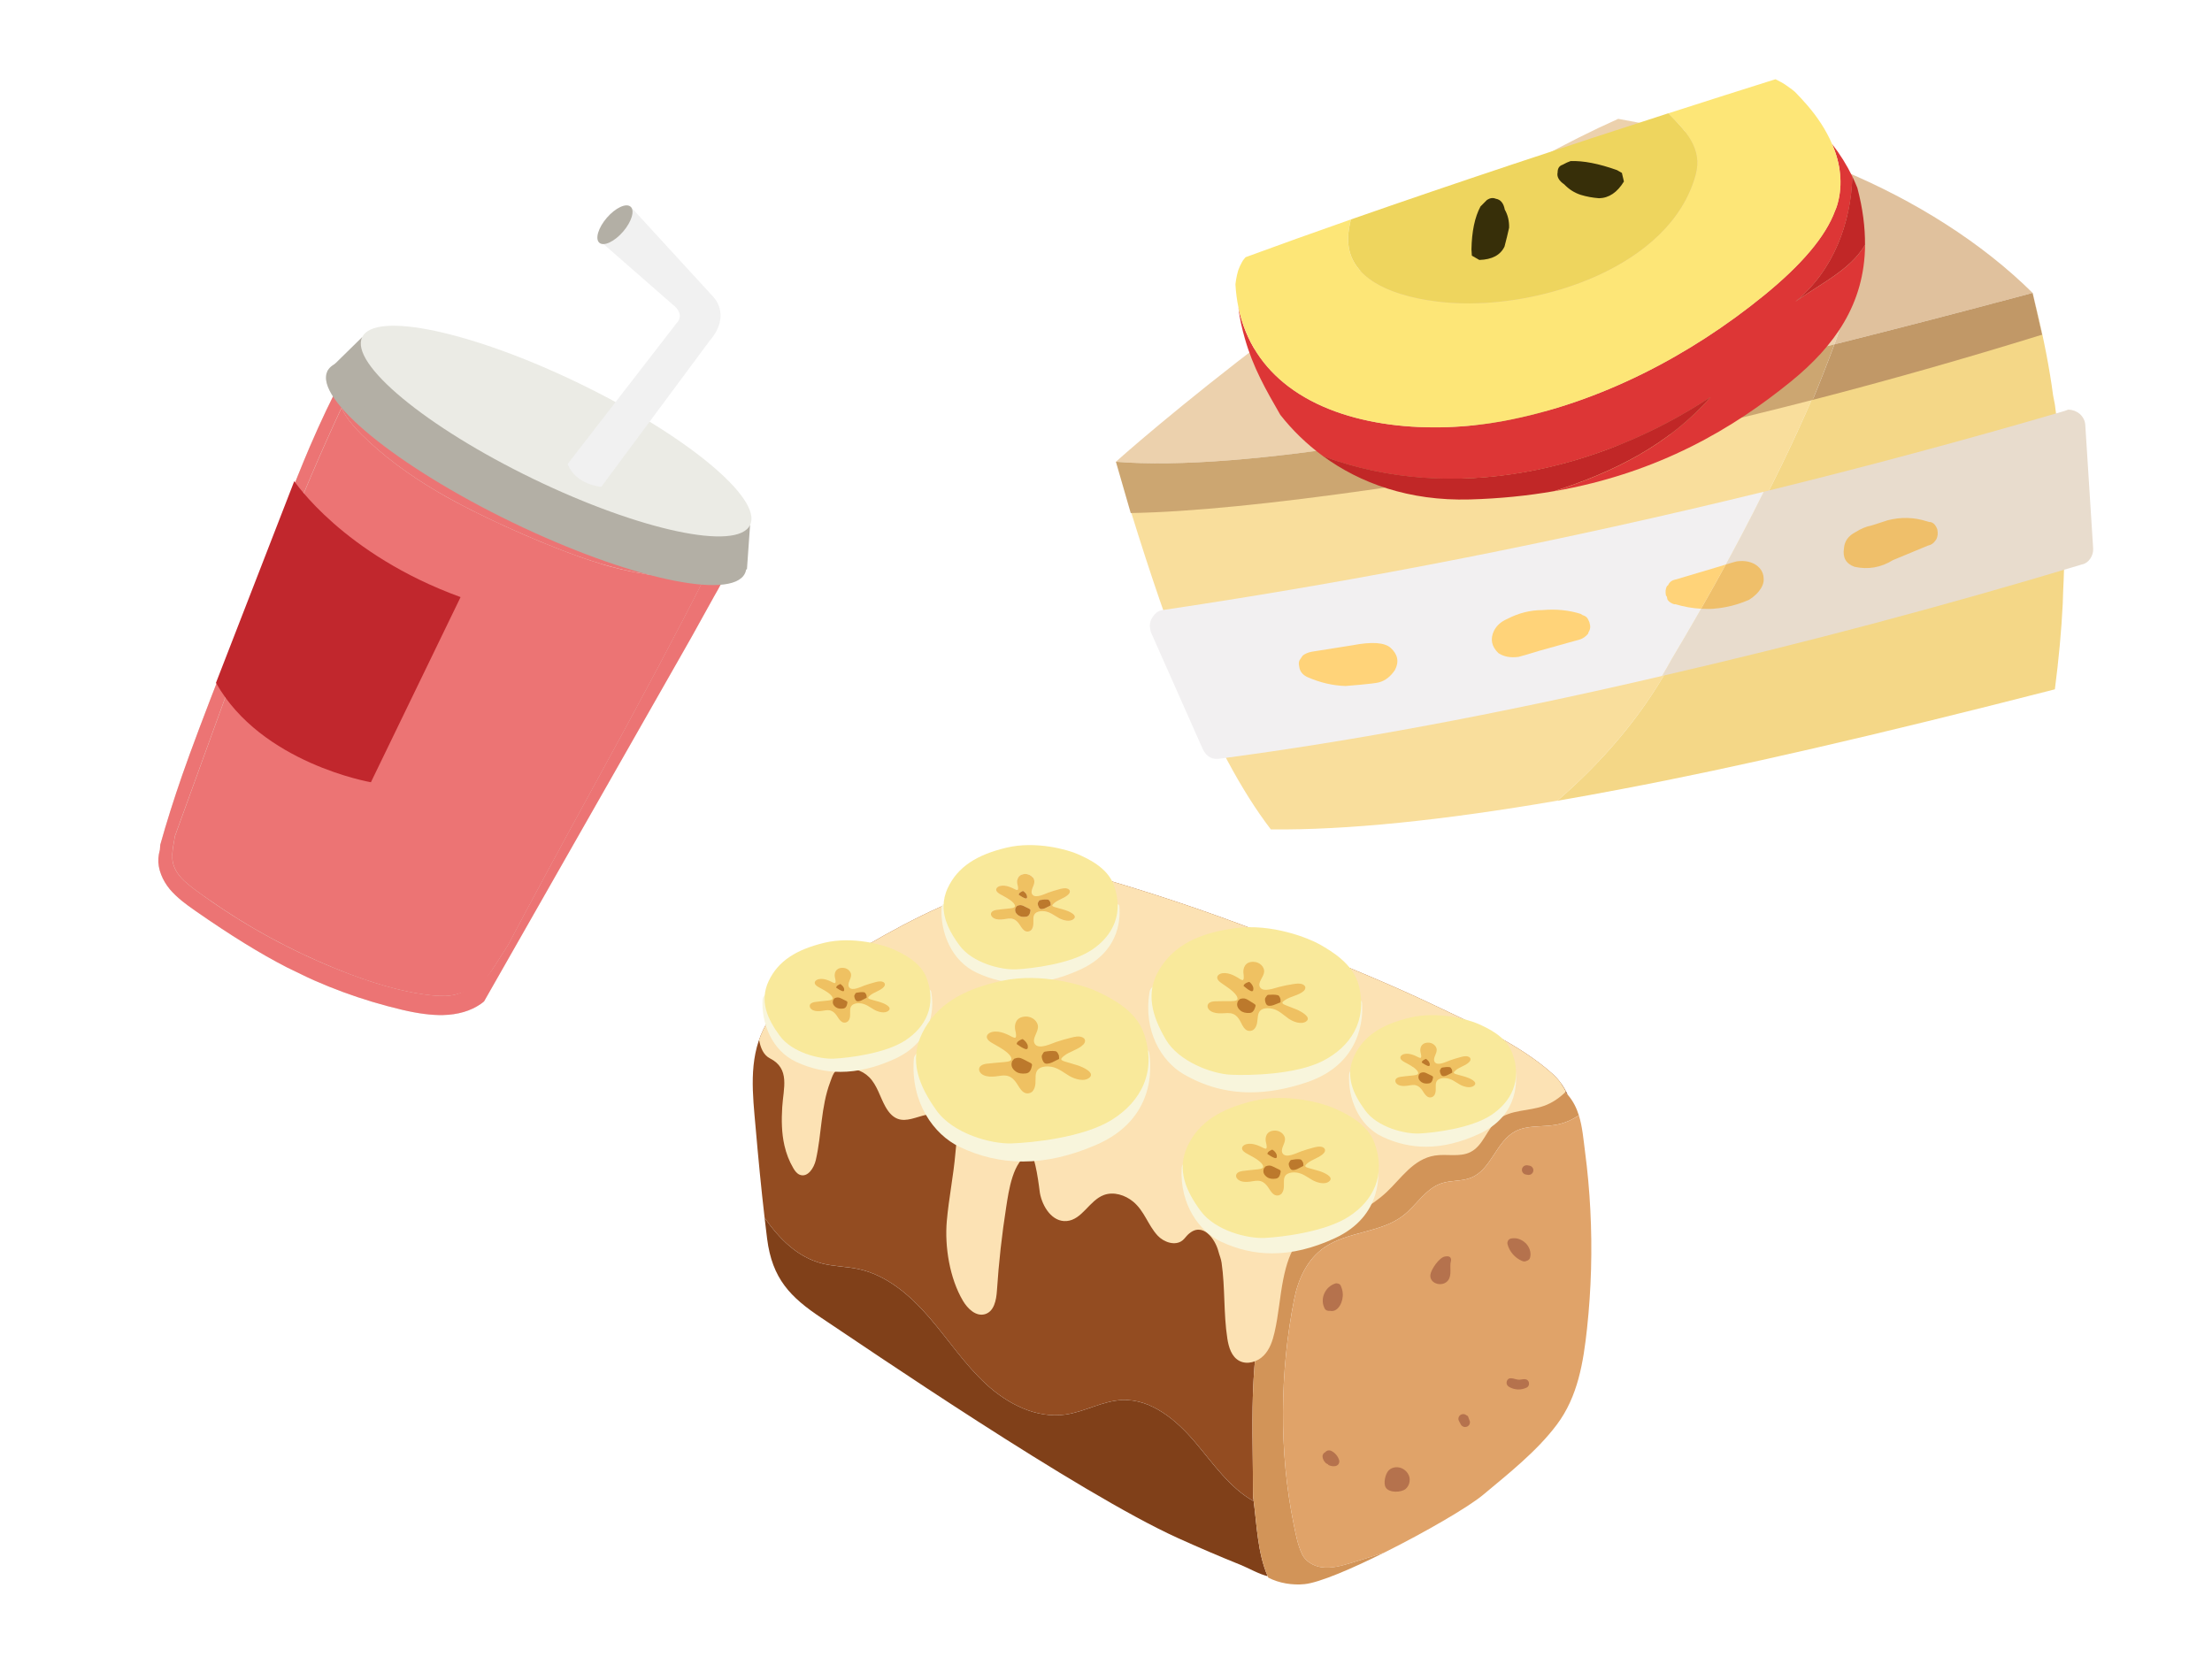
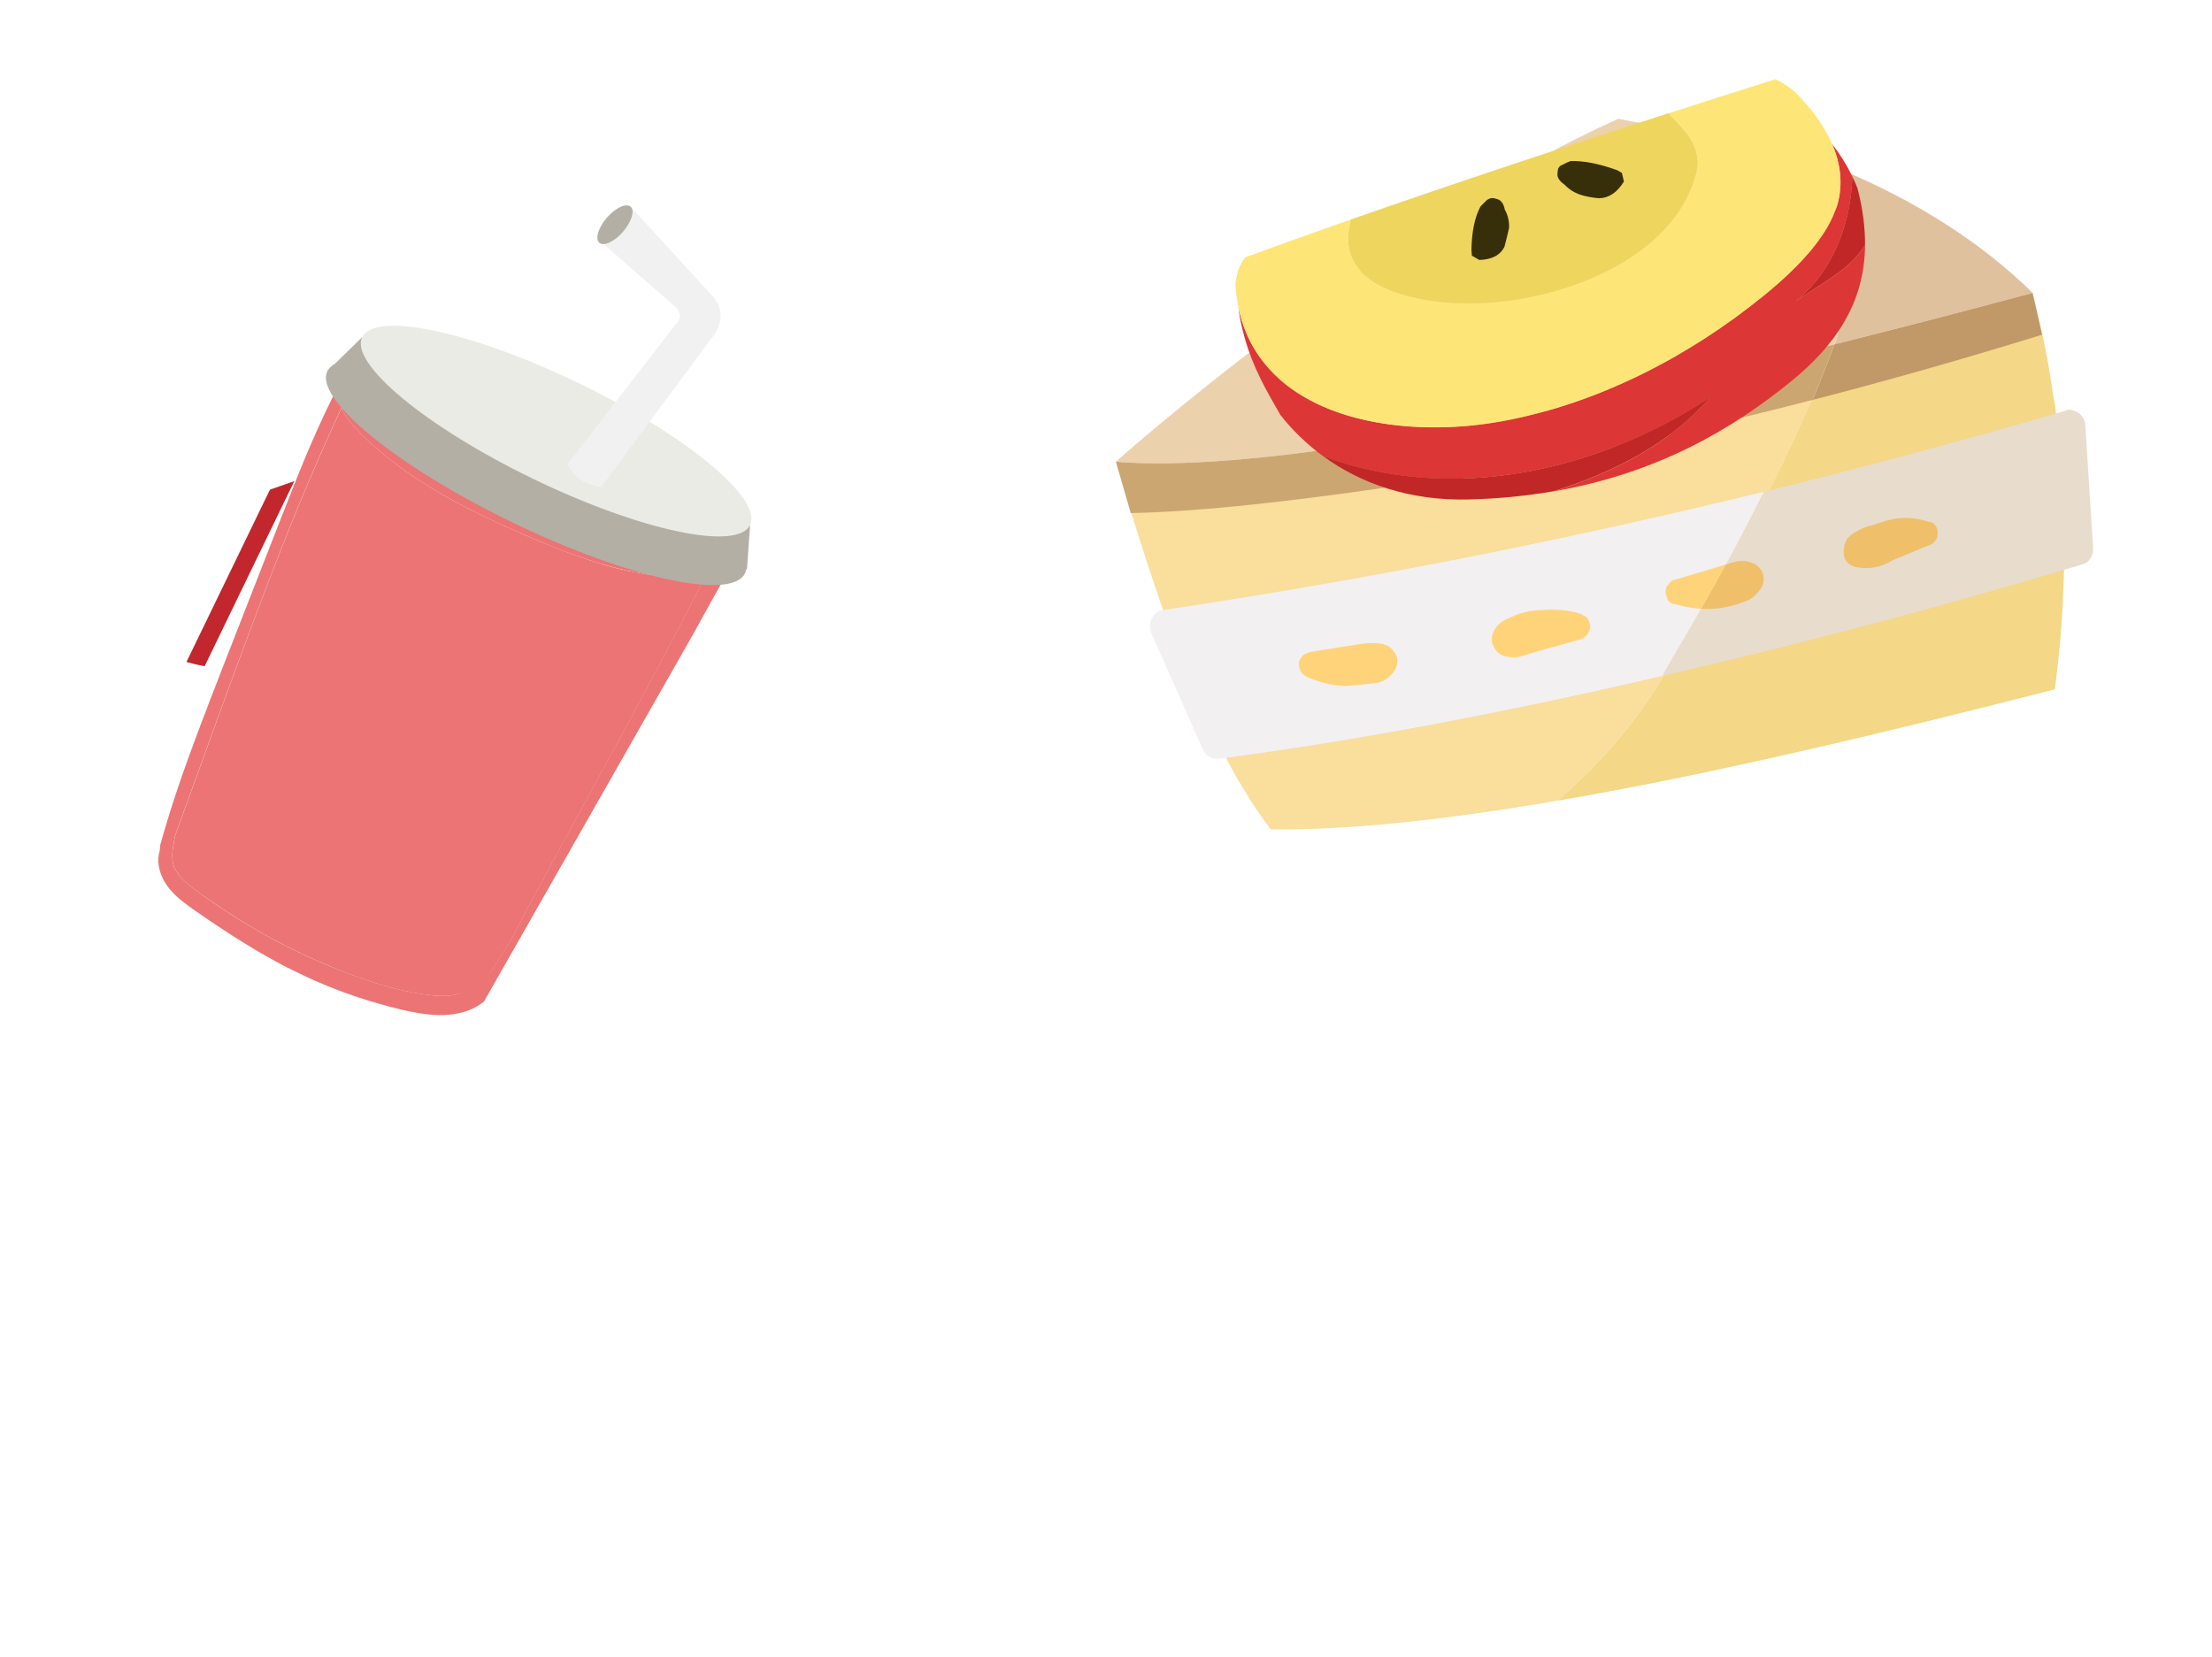
<svg xmlns="http://www.w3.org/2000/svg" fill="none" height="251" viewBox="0 0 335 251" width="335">
  <clipPath id="a">
    <path d="m0 0h70.264v126.403h-70.264z" transform="matrix(.9 .436 -.436 .9 68.092 18)" />
  </clipPath>
  <clipPath id="b">
-     <path d="m114 128h127v112h-127z" />
-   </clipPath>
+     </clipPath>
  <path d="m0 0h335v251h-335z" fill="#fff" />
  <g clip-path="url(#a)">
-     <path d="m110.581 85.553c.241-.696.367-1.055.394-1.09.069-.913.047-1.459-.055-1.623-.095-.753-.39-1.584-.894-2.478-.775-1.379-1.885-2.739-3.333-4.09-.873-.824-2.257-1.953-4.141-3.391-2.622-1.987-4.75-3.514-6.375-4.578-1.629-1.057-3.765-2.311-6.388-3.763-2.619-1.44-6.242-3.137-10.857-5.095-4.611-1.946-8.756-3.275-12.439-3.978-.702-.13-1.396-.236-2.097-.327-.393-.018-.785-.036-1.182-.046-1.568-.196-3.147-.272-4.747-.225-.765.021-1.38.068-1.841.15-1.29.216-2.473.685-3.541 1.411-.24.161-.442.321-.621.493-.206.13-.412.259-.618.389-1.612 3.014-3.254 6.463-4.921 10.339-1.054 2.453-2.535 6.142-4.461 11.068l-8.601 22.023c-2.866 7.339-4.957 12.902-6.268 16.674-1.284 3.698-2.39 7.205-3.318 10.522-.028.254-.047.512-.063.763-.132.509-.207.941-.226 1.295-.055.805.086 1.638.424 2.499.298.766.735 1.503 1.313 2.204.5.586 1.119 1.182 1.846 1.773.486.398 1.177.905 2.07 1.528 5.217 3.635 9.808 6.47 13.781 8.509 5.546 2.858 11.379 5.004 17.495 6.446 2.393.566 4.454.828 6.162.795 2.265-.059 4.167-.61 5.711-1.669.175-.125.355-.258.522-.407l29.853-52.429c1.242-2.17 2.16-3.809 2.758-4.906.997-1.821 1.73-3.138 2.189-3.948.467-.806.93-1.643 1.384-2.503.463-.856.818-1.63 1.048-2.322zm-32.955-5.33c.093.045.194.094.29.131-.093-.045-.194-.094-.29-.131zm2.913 1.267s-.023-.011-.031-.015c.008.004.023.011.031.015zm9 3.441s.039.019.066.022c-.023-.011-.039-.019-.066-.022zm.719.233c.046.022.1.029.151.044-.046-.022-.1-.029-.151-.044zm2.286.667s.043.011.069.015c-.023-.011-.042-.011-.069-.015zm9.25 1.564s.073.007.111.006c-.038.001-.073-.007-.111-.006zm.766.036c.057-.001.111.006.157.009-.057.001-.103-.003-.157-.009zm-71.968 48.093c.291.208.582.416.877.616 3.323 2.335 6.766 4.442 10.314 6.333-3.87-2.056-7.596-4.367-11.192-6.949zm11.471 7.103.895.462c-.302-.146-.596-.308-.895-.462zm1.371.702c.279.135.554.278.832.413-.279-.135-.557-.27-.832-.413zm1.378.687c.263.127.526.255.797.386-.263-.128-.526-.255-.797-.386zm1.413.674c.441.214.89.412 1.339.61-.449-.198-.894-.404-1.339-.61zm4.89 2.12c.209.082.406.168.615.25-.209-.082-.41-.16-.615-.25zm3.074 1.173c-.352-.123-.707-.257-1.071-.395.363.138.715.261 1.071.395zm4.628 1.476c-.32-.088-.649-.18-.981-.284.336.096.66.196.981.284zm-1.185-.335c-.317-.096-.633-.192-.95-.288.325.1.641.196.95.288zm1.193.339c1.081.294 2.115.546 3.114.753.59.123 1.165.22 1.731.313-1.519-.239-3.135-.591-4.846-1.066zm5.023 1.094c.212.036.428.064.636.088-.208-.024-.42-.06-.636-.088zm3.643.293c.511-.03.976-.101 1.413-.195-.41.097-.883.165-1.413.195z" fill="#e7dfd5" />
    <path d="m46.107 81.715c.114-.136.216-.268.303-.389-.169.033-.342.074-.51.106.027.042.059.076.086.118.035.046.074.103.117.152z" fill="#c7b299" />
    <path d="m91.138 85.438c-2.031-.601-4.315-1.411-6.875-2.421-1.585-.615-3.264-1.313-5.047-2.091-3.881-1.698-7.271-3.321-10.161-4.873-.957-.511-1.86-1.015-2.705-1.52-4.543-2.659-8.384-5.542-11.517-8.645-1.052-1.045-1.861-2-2.429-2.859-.267-.416-.499-.825-.693-1.215-2.989 6.39-6.008 13.454-9.065 21.206-2.472 6.229-5.825 15.186-10.063 26.859l-6.082 16.763c-.046.312-.103.667-.179 1.041-.253 1.292-.29 2.297-.12 3.01.183.806.613 1.578 1.299 2.331.48.509 1.184 1.108 2.104 1.793.621.454 1.25.911 1.883 1.342 6.025 4.237 12.429 7.73 19.204 10.495.804.332 1.617.649 2.432.958 3.212 1.202 6.163 2.076 8.825 2.619 1.234.254 2.418.435 3.531.544.778.071 1.452.101 2.025.082.738-.044 1.395-.156 1.977-.352.548-.203 1.024-.259 1.437-.164.409.083.959-.224 1.65-.941.695-.705 1.377-1.579 2.048-2.611.072-.109.14-.21.211-.318l2.135-3.344c3.411-6.472 7.813-14.634 13.213-24.483 7.205-13.161 12.781-23.65 16.711-31.468-.323.073-.66.139-1.021.194-.653.085-1.434.118-2.365.107-2.132-.019-4.362-.249-6.68-.673-1.832-.323-3.726-.772-5.677-1.344z" fill="#ec7474" />
    <path d="m74.281 68.853c2.784-3.756 4.934-6.538 6.439-8.342-.971-.384-2.49-.977-4.551-1.754-2.926-1.083-5.194-1.808-6.795-2.172-3.847-.878-7.699-.937-11.579-.169-2.552.494-4.163 1.472-4.834 2.935-.434.956-.452 1.999-.068 3.14.292.877.842 1.774 1.654 2.703.801.932 1.813 1.862 3.033 2.797.734.556 1.875 1.338 3.419 2.354 1.125.736 1.92 1.245 2.37 1.54.892.546 1.71 1.009 2.449 1.377.763.379 2.09.955 3.985 1.719 1.52-2.112 3.01-4.163 4.47-6.132z" fill="#c7b299" />
    <path d="m109.004 84.981c.475-.449.775-1.029.92-1.743.13-.663.107-1.325-.087-2.011-.29-1.039-.997-2.165-2.12-3.378-1.397-1.537-3.136-3.077-5.214-4.609-1.239-.915-3.168-2.222-5.801-3.909-2.025-1.306-3.611-2.313-4.759-3.022-1.768-1.086-3.4-2.019-4.887-2.816-1.941-1.026-3.876-1.944-5.814-2.758-.151-.064-.317-.135-.514-.221-1.504 1.804-3.651 4.579-6.439 8.342-1.46 1.969-2.95 4.019-4.47 6.132.039.019.07.034.108.052 1.663.671 3.632 1.52 5.896 2.53 2.612 1.179 4.57 2.05 5.866 2.63 1.494.666 2.615 1.152 3.37 1.469 1.257.523 2.405.954 3.437 1.292 1.29.414 3.252.944 5.884 1.587 2.478.607 4.376 1.01 5.71 1.216 2.128.342 4.061.456 5.79.319 1.438-.107 2.484-.47 3.137-1.09z" fill="#c7b299" />
    <path d="m110.581 85.553c.241-.696.367-1.055.394-1.09.069-.913.047-1.459-.055-1.623-.095-.753-.39-1.584-.894-2.478-.775-1.379-1.885-2.739-3.333-4.09-.873-.824-2.257-1.953-4.141-3.391-2.622-1.987-4.75-3.514-6.375-4.578-1.629-1.057-3.765-2.311-6.388-3.763-2.619-1.44-6.242-3.137-10.857-5.095-4.611-1.946-8.756-3.275-12.439-3.978-.702-.13-1.396-.236-2.097-.327-.393-.018-.785-.036-1.182-.046-1.568-.196-3.147-.272-4.747-.225-.765.021-1.38.068-1.841.15-1.29.216-2.473.685-3.541 1.411-.24.161-.442.321-.621.493-.206.13-.412.259-.618.389-1.612 3.014-3.254 6.463-4.921 10.339-1.054 2.453-2.535 6.142-4.461 11.068l-8.601 22.023c-2.866 7.339-4.957 12.902-6.268 16.674-1.284 3.698-2.39 7.205-3.318 10.522-.028.254-.047.512-.063.763-.132.509-.207.941-.226 1.295-.055.805.086 1.638.424 2.499.298.766.735 1.503 1.313 2.204.5.586 1.119 1.182 1.846 1.773.486.398 1.177.905 2.07 1.528 5.217 3.635 9.808 6.47 13.781 8.509 5.546 2.858 11.379 5.004 17.495 6.446 2.393.566 4.454.828 6.162.795 2.265-.059 4.167-.61 5.711-1.669.175-.125.355-.258.522-.407l29.853-52.429c1.242-2.17 2.16-3.809 2.758-4.906.997-1.821 1.73-3.138 2.189-3.948.467-.806.93-1.643 1.384-2.503.463-.856.818-1.63 1.048-2.322m-2.452-5.001c.4.911.422 1.734.062 2.477-.461.952-1.497 1.531-3.114 1.752-1.133.149-2.398.157-3.808.029-.886-.085-2.15-.258-3.801-.54-2.394-.404-4.288-.757-5.684-1.051-2.072-.439-3.932-.92-5.586-1.453-1.58-.507-3.308-1.162-5.181-1.973-1.238-.542-2.925-1.321-5.051-2.341-4.25-2.039-7.593-3.782-10.004-5.236-3.547-2.129-6.531-4.376-8.95-6.743-.966-.946-1.685-1.829-2.173-2.658-.629-1.089-.908-2.151-.829-3.183.007-.073.017-.154.024-.227.012-.3.081-.601.196-.899.015-.012.027-.016.042-.028.007-.015.011-.023.019-.039.183-.399.426-.721.73-.956.457-.352 1.193-.569 2.212-.64 1.88-.132 3.966-.077 6.254.152 1.564.165 3.592.459 6.086.892l.015.007s.085.022.12.029l2.307.525c1.109.374 2.187.753 3.242 1.121 2.721.954 4.782 1.771 6.176 2.465.294.142.507.217.645.227 1.835.889 3.237 1.586 4.224 2.093 4.19 2.124 7.787 4.21 10.783 6.235 3.706 2.492 6.879 5.138 9.519 7.936.761.818 1.266 1.492 1.515 2.043m-4.591 6.876c.931.011 1.712-.022 2.365-.107.361-.055.698-.12 1.021-.194-3.93 7.818-9.506 18.307-16.711 31.468-5.4 9.849-9.802 18.011-13.213 24.483l-2.135 3.344c-.072.108-.14.209-.211.318-.404.598-.935 1.22-1.585 1.851-.65.651-1.298 1.083-1.957 1.299-.655.227-1.222.431-1.716.602-.498.18-1.112.284-1.85.328-.569.011-1.235-.015-2.025-.082-3.536-.356-7.663-1.408-12.363-3.168-8.408-3.163-16.246-7.427-23.52-12.794-.92-.685-1.624-1.284-2.104-1.794-.687-.753-1.124-1.528-1.299-2.33-.171-.713-.13-1.726.12-3.01.08-.382.133-.729.179-1.041l6.082-16.763c4.238-11.673 7.599-20.627 10.063-26.86 3.053-7.745 6.076-14.816 9.065-21.206.193.39.426.799.693 1.215.569.859 1.377 1.814 2.429 2.859 3.14 3.107 6.974 5.987 11.517 8.645 3.407 2.004 7.697 4.138 12.874 6.397 4.666 2.03 8.648 3.538 11.93 4.516 4.422 1.31 8.539 1.985 12.357 2.017z" fill="#ec7474" />
    <g fill="#b3afa5">
      <path d="m77.538 79.1c17.463 8.457 33.258 11.929 35.279 7.755 2.021-4.173-10.497-14.412-27.96-22.869-17.463-8.457-33.258-11.929-35.279-7.755-2.021 4.173 10.497 14.412 27.96 22.869z" />
      <path d="m54.841 51.067-5.263 5.165 2.014 3.518 3.771 1.826 4.334-5.614z" />
      <path d="m113.598 79.52-.473 6.7-4.717 1.252-3.233-3.114-.439-1.876z" />
    </g>
    <path d="m80.725 72.519c16.223 7.856 30.941 10.991 32.873 7.001 1.932-3.99-9.654-13.592-25.877-21.448-16.223-7.856-30.941-10.991-32.872-7.001-1.932 3.989 9.653 13.592 25.876 21.448z" fill="#ebebe5" />
    <path d="m95.484 31.284 12.528 13.665s2.82 2.723-.501 6.62l-16.452 22.169s-3.855-.271-5.095-3.452l16.485-21.312s1.457-1.292-.578-2.851l-11.388-9.959z" fill="#f1f1f1" />
    <path d="m94.356 35.096c1.305-1.509 1.816-3.206 1.14-3.791-.675-.584-2.281.166-3.587 1.675-1.305 1.509-1.816 3.206-1.141 3.791s2.281-.165 3.587-1.675z" fill="#b3afa5" />
-     <path d="m44.568 72.874s7.378 11.095 25.185 17.567l-13.58 28.043s-16.626-2.852-23.464-15.062z" fill="#c1272d" />
+     <path d="m44.568 72.874l-13.58 28.043s-16.626-2.852-23.464-15.062z" fill="#c1272d" />
  </g>
  <g clip-path="url(#b)">
    <path d="m236.428 164.106c-.39-.543-.838-1.045-1.347-1.499-4.984-4.442-11.986-7.548-18.012-10.414-6.464-3.076-13.102-5.777-19.731-8.492-6.212-2.546-12.513-4.886-18.889-7.023-3.188-1.068-6.398-2.083-9.622-3.044-14.956-4.468-32.675 6.462-44.731 13.868-3.48 2.136-6.757 4.842-8.5 8.451-2.252 4.655-1.596 9.876-1.161 14.825.399 4.566.829 9.123 1.361 13.676 2.248 3.226 4.997 5.968 8.713 6.92 1.791.459 3.667.45 5.476.837 4.323.921 7.875 4.001 10.766 7.357 2.891 3.355 5.347 7.111 8.611 10.102 3.259 2.995 7.608 5.216 11.985 4.589 2.944-.419 5.644-2.083 8.615-2.203 4.416-.178 8.212 3.048 11.072 6.43 2.718 3.214 5.197 6.867 8.837 8.91-.031-.245-.067-.489-.102-.73 0-.373 0-.752 0-1.13-.044-10.877-.838-22.515 3.277-32.511.23-.258.425-.574.563-.948 1.117-3.079 3.56-5.585 5.52-8.179.027-.032.045-.067.067-.098 8.119-6.988 18.578-12.346 28.156-17.326 2.195-1.144 4.713-2.844 7.334-2.296 1.122.235 2.026.841 2.736 1.642-.284-.605-.612-1.18-.998-1.714z" fill="#934c21" />
    <path d="m181.034 218.491c-2.86-3.383-6.656-6.609-11.072-6.431-2.971.12-5.671 1.785-8.615 2.203-4.377.623-8.726-1.593-11.985-4.589-3.26-2.995-5.72-6.746-8.611-10.102s-6.443-6.435-10.766-7.357c-1.809-.382-3.685-.378-5.476-.836-3.716-.953-6.465-3.699-8.713-6.921.124 1.055.248 2.114.381 3.169.776 6.057 3.49 8.847 8.274 12.025 6.372 4.237 38.856 26.471 53.887 33.289 3.166 1.433 6.358 2.804 9.586 4.104 1.193.48 2.723 1.379 4.062 1.7-1.516-3.467-1.649-7.731-2.115-11.344-3.64-2.043-6.119-5.692-8.837-8.91z" fill="#804019" />
    <path d="m200.118 237.383c-1.175-.174-2.381-.859-2.9-1.927-.683-1.411-.984-3.08-1.295-4.593-2.243-10.89-2.097-23.196.071-34.059.612-3.062 1.947-6.088 4.665-7.922 3.525-2.377 8.474-2.163 11.835-4.753 2.039-1.576 3.383-4.103 5.852-4.913 1.424-.468 3.029-.272 4.421-.828 3.108-1.237 3.787-5.514 6.749-7.05 1.813-.939 4.03-.614 6.057-.961 1.272-.218 2.483-.725 3.534-1.451-.169-.534-.373-1.059-.63-1.553-.293-.561-.643-1.09-1.055-1.558-.71-.796-1.61-1.406-2.736-1.642-2.621-.547-5.144 1.153-7.334 2.297-9.578 4.984-20.042 10.342-28.156 17.325-.022.031-.04.067-.067.103-1.96 2.594-4.403 5.1-5.52 8.179-.138.379-.333.69-.563.948-4.257 10.343-3.264 22.444-3.277 33.641.559 3.757.599 8.372 2.217 12.074.031.072.058.147.093.218 1.619.846 3.672 1.18 5.525.984 2.226-.236 7.059-2.296 12.083-4.802-1.703.556-3.41 1.095-5.122 1.607-1.445.431-2.953.854-4.447.636z" fill="#d29458" />
    <path d="m240.854 183.315c-.151-2.987-.422-5.964-.812-8.928-.235-1.785-.381-3.698-.931-5.456-1.051.725-2.261 1.232-3.534 1.451-2.031.347-4.243.017-6.057.961-2.962 1.535-3.64 5.808-6.748 7.049-1.393.552-2.993.361-4.421.828-2.474.81-3.813 3.342-5.853 4.913-3.357 2.591-8.309 2.377-11.835 4.753-2.722 1.834-4.057 4.86-4.664 7.922-2.168 10.864-2.315 23.174-.071 34.06.31 1.508.607 3.182 1.295 4.592.518 1.069 1.724 1.754 2.9 1.927 1.498.223 3.006-.204 4.447-.636 1.711-.512 3.423-1.05 5.121-1.607 6.208-3.097 12.708-6.876 14.916-8.722 3.88-3.245 8.15-6.605 11.174-10.641 3.193-4.255 4.017-9.453 4.572-14.567.643-5.941.807-11.931.501-17.899z" fill="#e0a369" />
    <path d="m236.428 164.106c-.39-.543-.838-1.045-1.347-1.499-4.984-4.442-11.986-7.548-18.012-10.414-6.464-3.076-13.102-5.777-19.731-8.492-6.212-2.546-12.513-4.886-18.889-7.023-3.188-1.068-6.398-2.083-9.622-3.044-14.956-4.468-32.674 6.462-44.731 13.868-3.48 2.136-6.757 4.842-8.5 8.451-.248.512-.456 1.033-.638 1.558.217 1.148.629 2.283 1.658 2.804 3.086 1.571 2.022 4.53 1.849 7.378-.12 1.941-.102 3.904.333 5.813.275 1.206.718 2.372 1.352 3.444.239.41.541.828.993.997 1.189.441 2.133-1.037 2.408-2.234.9-3.903.749-8.042 2.186-11.829.315-.832.572-1.918 1.601-2.052 1.556-.2 3.179.209 4.292 1.322 1.21 1.211 1.623 2.951 2.443 4.433 2.377 4.303 5.29.307 8.606 1.272 1.162.339 1.659 1.224 1.991 2.27.359 1.122.12 2.395.022 3.538-.292 3.445-1.002 6.845-1.303 10.29-.337 3.863.43 8.665 2.447 12.074.701 1.188 1.96 2.412 3.317 2.029 1.406-.396 1.734-2.145 1.827-3.56.279-4.259.749-8.509 1.414-12.728.342-2.177 1.003-7.17 3.552-7.953.856-.263 1.486 5.554 1.543 5.879.381 2.087 1.867 4.428 4.048 4.25 2.359-.192 3.432-3.124 5.641-3.943 1.481-.548 3.214 0 4.425.997 1.725 1.424 2.243 3.551 3.707 5.14.948 1.028 2.691 1.615 3.782.734.319-.258.536-.605.833-.885 2.191-2.07 4.12.698 4.594 2.532.155.605.399 1.113.488 1.744.55 3.806.279 7.673.869 11.478.204 1.309.625 2.759 1.827 3.387 1.193.623 2.749.142 3.676-.806.931-.947 1.356-2.251 1.649-3.524.608-2.631.785-5.336 1.308-7.984.922-4.638 2.492-7.588 7.29-8.786 3.108-.774 6.043-2.296 8.353-4.45 2.213-2.065 4.044-5.038 7.334-5.554 1.792-.281 3.756.28 5.37-.521 1.978-.983 2.492-3.547 4.199-4.927 1.867-1.513 4.625-1.259 6.913-2.065 1.299-.453 2.394-1.228 3.361-2.171-.226-.428-.466-.846-.745-1.238z" fill="#fce2b4" />
    <g fill="#b5724d">
      <path d="m219.672 191.383s0-.031 0-.044c.014-.134.067-.263.08-.401.062-.658-.443-.712-.971-.605-.834.173-2.049 1.945-2.151 2.737-.168 1.282 1.53 1.851 2.448 1.104.825-.672.514-1.887.59-2.795z" />
      <path d="m203.049 194.73c-.12-.272-.554-.414-.834-.32-.776.258-1.361.823-1.671 1.548-.315.735-.293 1.545.08 2.257.137.262.487.387.784.333.284.067.595.036.869-.124.546-.321.883-1.019 1.007-1.607.067-.316.102-.65.067-.97-.04-.401-.142-.748-.306-1.117z" />
      <path d="m213.38 223.507c-.173-.41-.443-.73-.829-.975-.687-.436-1.676-.401-2.248.196-.505.525-.834 1.954-.426 2.594.524.828 2.324.757 2.998.21.279-.227.483-.588.563-.931.084-.356.084-.756-.062-1.094z" />
      <path d="m202.81 221.174c-.049-.16-.116-.315-.196-.462-.079-.152-.19-.281-.297-.414-.071-.085-.15-.165-.239-.236-.133-.107-.275-.209-.43-.285-.058-.022-.12-.049-.178-.071-.066-.009-.128-.018-.195-.022-.066.008-.128.017-.195.026-.097.023-.177.067-.248.129-.049.027-.084.067-.115.116-.08.036-.156.08-.213.142l-.115.143c-.067.111-.098.231-.098.36.018.125.027.25.075.37.045.107.089.222.156.32.066.103.141.196.226.285.084.089.279.16.377.227.053.036.013.071.071.098.11.053.23.102.354.133.12.032.244.045.368.054.129.009.257-.018.386-.036.098-.022.177-.067.248-.129.08-.049.142-.116.187-.2.088-.169.124-.361.071-.548z" />
      <path d="m222.523 215.064-.195-.529c-.049-.085-.204-.147-.284-.196-.07-.063-.155-.103-.252-.125-.098-.031-.195-.031-.293-.013-.097.004-.191.035-.27.084l-.147.112c-.088.089-.15.195-.186.316-.009.062-.018.124-.027.191 0 .129.036.249.102.36l.284.53c.049.085.111.147.191.2.071.063.155.103.253.125.097.031.195.031.292.013.098-.004.191-.035.271-.084l.146-.112c.089-.089.151-.195.186-.316.009-.062.018-.124.027-.191 0-.129-.036-.249-.102-.36z" />
      <path d="m231.462 209.203c-.084-.134-.212-.241-.39-.281-.306-.066-.621.032-.935.058-.603.058-1.504-.596-1.88.107-.191.356-.071.757.274.97.395.249.856.37 1.322.401.47.031.931-.085 1.352-.281.377-.178.452-.658.257-.974z" />
      <path d="m232.123 176.893-.115-.143c-.093-.089-.2-.147-.328-.182-.089-.014-.178-.031-.271-.045-.097-.031-.195-.031-.292-.013-.098.004-.191.035-.271.084-.084.045-.155.107-.204.183-.066.071-.106.151-.129.24-.008.062-.017.125-.026.192 0 .129.035.249.102.36l.115.142c.093.089.2.147.328.183l.271.044c.097.032.195.032.292.014.098-.005.191-.036.271-.085.084-.044.155-.107.204-.182.066-.071.106-.152.128-.241.009-.062.018-.124.027-.191 0-.129-.035-.249-.102-.36z" />
      <path d="m231.059 188.303c-.288-.289-.639-.494-1.024-.636-.391-.142-.812-.142-1.215-.071-.164.031-.359.187-.435.329-.093.174-.12.356-.071.548.28 1.081 1.109 2.06 2.168 2.505.187.08.364.125.568.067.053-.013.106-.04.16-.071.031-.009.066-.014.097-.027.204-.085.368-.249.421-.463.2-.792-.093-1.606-.669-2.189z" />
    </g>
    <path d="m169.519 137.199c-.009-.129-.124-.232-.253-.223-.129.005-.235.112-.235.245-.013 2.555-1.392 4.864-3.884 6.498-2.989 1.958-8.465 2.719-11.232 2.861-2.261.116-6.496-.925-8.407-3.529-1.658-2.256-2.385-4.059-2.359-5.848 0-.115-.075-.218-.19-.24-.111-.027-.226.031-.275.138-.053.12-.084.231-.089.343-.204 3.613 1.384 8.086 5.392 9.924 2.261 1.037 4.576 1.558 6.975 1.558 2.74 0 5.591-.681 8.588-2.043 5.694-2.586 6.186-7.17 5.973-9.675z" fill="#f8f5dc" />
    <path d="m145.309 143.194c1.955 2.666 6.314 3.747 8.615 3.631 2.306-.12 8.15-.805 11.351-2.901 2.381-1.558 3.982-3.846 3.995-6.703.005-.988-.177-2.043-.585-3.16-.984-2.683-3.955-4.014-5.44-4.677-1.486-.663-6.328-2.061-10.811-.992-4.478 1.068-7.378 2.888-8.885 6.083-.444.935-.635 1.843-.648 2.724-.031 2.127 1.024 4.112 2.408 5.995zm6.176-8.99c.435-.107.914-.027 1.322.107.217.071.421.16.621.253.168.076.368.209.567.245.107.022.124.022.169-.058.044-.084.035-.187.031-.276-.009-.178-.062-.351-.102-.525-.138-.596.013-1.486 1.104-1.557.847-.058 1.441.565 1.463 1.099.013.36-.155.707-.293 1.055-.119.302-.226.667 0 .961.479.627 1.858-.103 2.412-.298.537-.192 1.091-.365 1.659-.512.386-.103.856-.232 1.255-.08.443.169.412.547.177.814-.545.61-1.601.832-2.208 1.371-.115.102-.373.307-.248.44.11.116.399.179.576.232.421.129.86.227 1.277.36.603.187 1.991.779 1.366 1.353-.586.539-1.668.205-2.266-.124-.749-.41-1.41-1.033-2.448-1.051-.443-.008-.895.098-1.148.37-.204.213-.244.485-.257.734-.027.548.093 1.153-.253 1.669-.213.316-.718.45-1.1.183-.381-.268-.567-.677-.807-1.011-.213-.298-.492-.623-.944-.765-.47-.147-.989 0-1.463.062-.453.054-.94.062-1.344-.12-.332-.147-.541-.427-.519-.708.027-.329.377-.534.821-.596.585-.085 1.183-.134 1.773-.2.324-.036 1.073-.067 1.051-.392-.018-.307-.381-.632-.665-.846-.346-.258-.749-.48-1.148-.698-.368-.205-.856-.419-.998-.752-.138-.321.142-.623.572-.73z" fill="#f9e99b" />
    <path d="m151.907 135.686c.399.218.802.44 1.148.699.284.213.647.538.665.845.018.325-.727.356-1.051.392-.589.067-1.188.115-1.773.2-.439.062-.794.267-.821.596-.022.276.187.557.519.708.404.178.891.174 1.344.12.474-.058.993-.209 1.463-.062.452.142.732.472.944.765.24.334.426.739.807 1.011.382.267.887.133 1.1-.183.346-.516.226-1.117.253-1.669.013-.249.053-.52.257-.734.253-.267.705-.378 1.148-.369 1.038.022 1.699.64 2.448 1.05.599.325 1.68.663 2.266.124.625-.574-.763-1.166-1.366-1.352-.417-.13-.856-.232-1.277-.361-.173-.053-.465-.116-.576-.231-.129-.134.133-.334.248-.441.607-.543 1.663-.761 2.208-1.371.235-.262.266-.645-.177-.814-.399-.151-.869-.022-1.255.08-.563.147-1.117.32-1.658.512-.555.196-1.934.93-2.413.298-.221-.294-.115-.659 0-.961.138-.343.306-.69.293-1.055-.022-.534-.621-1.153-1.463-1.099-1.091.071-1.242.961-1.104 1.557.04.174.088.347.102.525.004.089.013.192-.031.276-.045.08-.058.08-.169.058-.199-.04-.399-.169-.567-.245-.2-.093-.404-.182-.621-.253-.408-.134-.887-.214-1.321-.107-.431.107-.71.409-.572.73.141.334.625.552.997.752zm5.298 1.019c.102-.129.107-.329.324-.369.373-.067.763-.121 1.148-.076.178.022.244.147.311.249.049.076.08.16.12.245-.018.129.057.258.013.387-.271.138-.545.281-.816.418-.142.076-.306.112-.479.138-.115.014-.222 0-.319-.049-.231-.129-.448-.756-.306-.939zm-1.649-.783c-.009.155-.129.213-.324.142-.346-.124-.621-.32-.904-.507-.067-.045-.036-.089-.018-.138.08-.214.319-.325.55-.441.097-.049.151.009.204.049.195.151.341.321.43.512.066.125.071.254.066.383zm.51 2.016c-.031.129-.04.258-.089.383-.093.231-.191.471-.581.529-.425.062-.842.022-1.166-.209-.461-.329-.581-.725-.408-1.171.071-.089.142-.173.213-.262.386-.165.647-.156 1.002.018.275.138.546.276.829.405.164.075.24.169.204.302z" fill="#efc162" />
    <g fill="#bc792c">
      <path d="m155.862 137.635c-.284-.129-.554-.267-.829-.405-.351-.178-.617-.182-1.002-.018-.071.089-.142.174-.213.263-.173.445-.053.841.408 1.17.323.232.736.272 1.166.209.39-.057.492-.302.581-.529.048-.125.057-.254.088-.383.036-.138-.04-.227-.204-.302z" />
      <path d="m157.507 137.644c.093.053.204.067.319.049.173-.022.337-.062.479-.138.27-.142.541-.28.816-.418.049-.129-.031-.258-.013-.387-.04-.081-.071-.165-.12-.245-.067-.103-.133-.227-.311-.249-.39-.049-.775.004-1.148.075-.217.04-.222.24-.324.37-.142.182.076.81.306.939z" />
      <path d="m154.855 134.978c-.23.116-.47.227-.549.441-.018.049-.049.098.017.138.284.187.559.378.905.507.195.071.315.013.323-.142.005-.129 0-.258-.066-.383-.089-.196-.235-.365-.43-.512-.053-.04-.107-.098-.204-.049z" />
    </g>
    <path d="m206.286 151.952c-.022-.285-.084-1.157-6.558-2.296-3.831-.672-8.669-1.202-12.948-1.411-5.582-.276-12.313-.156-12.676 1.967-1.02 5.937 1.822 10.534 5.09 12.452 3.17 1.861 6.54 2.791 10.176 2.791 2.678 0 5.503-.503 8.5-1.509 8.403-2.817 8.562-9.898 8.411-11.998z" fill="#f8f5dc" />
    <path d="m205.794 149.309c-.816-3.325-4.199-5.27-5.889-6.24-1.689-.97-7.307-3.222-12.819-2.483-5.516.738-9.236 2.568-11.475 6.204s-1.06 7.209.922 10.627 7.059 5.234 9.835 5.368c2.776.133 9.875.017 14.003-2.106 4.123-2.122 6.744-5.981 5.427-11.37z" fill="#f9e99b" />
    <path d="m189.982 155.842c.488-.574.421-1.309.528-1.963.048-.298.137-.614.407-.85.337-.289.896-.365 1.428-.302 1.242.146 1.947.97 2.789 1.548.674.463 1.925.993 2.701.419.824-.61-.759-1.482-1.455-1.781-.483-.204-.993-.378-1.481-.583-.204-.084-.541-.195-.656-.347-.133-.173.204-.387.355-.494.798-.574 2.097-.712 2.833-1.375.319-.289.408-.734-.102-.992-.457-.227-1.037-.129-1.512-.058-.696.107-1.383.249-2.057.414-.688.169-2.443.876-2.931.066-.226-.378-.049-.801.133-1.148.208-.396.461-.787.492-1.224.044-.64-.585-1.455-1.605-1.486-1.317-.045-1.619 1.001-1.534 1.731.022.214.062.427.048.641-.004.107-.008.231-.075.325-.062.093-.084.089-.208.049-.231-.071-.453-.249-.648-.361-.226-.133-.456-.267-.709-.378-.47-.205-1.033-.36-1.57-.285-.532.076-.904.405-.789.806.124.418.674.73 1.091 1.019.448.311.9.623 1.281.975.315.289.705.721.683 1.09-.022.392-.918.338-1.312.343-.719.009-1.442 0-2.155.026-.537.023-.985.223-1.06.615-.062.329.146.689.527.903.457.263 1.042.316 1.592.303.577-.014 1.22-.134 1.761.102.523.222.811.65 1.028 1.028.244.427.408.935.834 1.304.421.365 1.046.267 1.343-.085z" fill="#efc162" />
    <path d="m187.508 151.601c.097-.098.195-.192.292-.29.484-.151.798-.111 1.197.143.311.196.617.396.936.583.186.111.266.227.204.387-.053.147-.084.303-.16.445-.141.263-.292.543-.771.565-.519.022-1.016-.075-1.37-.387-.51-.45-.599-.939-.333-1.446z" fill="#bc792c" />
    <path d="m193.941 151.374c-.039.151.036.311-.039.462-.346.134-.692.267-1.034.405-.181.072-.381.098-.594.107-.137.005-.266-.022-.372-.098-.257-.182-.435-.961-.235-1.161.137-.143.173-.383.439-.405.452-.036.926-.054 1.388.049.208.049.27.204.337.338.048.098.075.205.11.307z" fill="#bc792c" />
    <path d="m189.773 149.491c.063.156.054.312.027.463-.031.187-.186.24-.408.133-.399-.191-.7-.458-1.015-.712-.071-.057-.031-.111 0-.169.119-.244.425-.351.718-.463.124-.044.177.027.235.085.213.2.368.423.448.663z" fill="#bc792c" />
    <path d="m208.556 175.584c-.328-1.762-12.797-2.043-19.474-1.607-4.563.299-10.021 1.051-10.123 2.942-.306 5.634 2.78 9.662 5.968 11.157 2.514 1.175 5.081 1.767 7.742 1.767 3.024 0 6.159-.761 9.462-2.283 7.387-3.404 6.789-10.031 6.425-11.976z" fill="#f8f5dc" />
    <path d="m208.17 173.128c-1.108-3.027-4.456-4.522-6.132-5.27-1.672-.748-7.13-2.323-12.176-1.117-5.046 1.202-8.314 3.253-10.012 6.854-1.698 3.6-.222 6.822 1.982 9.822s7.112 4.223 9.706 4.09c2.594-.134 9.183-.904 12.788-3.267 3.609-2.363 5.636-6.208 3.84-11.108z" fill="#f9e99b" />
    <path d="m194.163 180.698c.39-.579.253-1.26.284-1.878.013-.285.062-.588.288-.828.284-.303.794-.423 1.295-.414 1.171.022 1.911.721 2.758 1.184.674.369 1.893.748 2.554.138.705-.646-.86-1.313-1.539-1.527-.47-.147-.966-.258-1.441-.405-.195-.058-.523-.129-.647-.262-.142-.152.146-.379.279-.494.683-.61 1.876-.859 2.488-1.545.266-.298.301-.725-.2-.916-.448-.169-.98-.027-1.414.089-.639.164-1.26.36-1.867.574-.621.222-2.177 1.046-2.718.338-.253-.334-.129-.739 0-1.081.151-.388.346-.779.328-1.184-.027-.601-.696-1.3-1.649-1.238-1.229.085-1.397 1.082-1.242 1.758.044.196.102.392.115.592.005.098.018.218-.035.312-.049.089-.067.089-.186.067-.222-.045-.448-.192-.639-.276-.226-.103-.452-.205-.696-.285-.457-.147-.998-.24-1.49-.12-.488.12-.798.463-.647.823.159.378.705.619 1.122.85.447.249.904.494 1.294.788.324.24.732.605.75.952.022.37-.816.401-1.184.441-.665.075-1.339.133-2 .227-.497.071-.891.302-.922.672-.027.311.208.627.585.796.452.205 1.002.196 1.512.134.537-.067 1.117-.236 1.649-.067.51.16.821.53 1.065.864.27.373.479.836.909 1.139.43.302.997.151 1.237-.205z" fill="#efc162" />
    <path d="m191.419 176.973c.079-.098.159-.196.243-.298.435-.187.732-.178 1.127.022.306.156.616.311.931.458.186.085.27.187.23.343-.035.142-.044.289-.102.432-.102.258-.212.534-.656.596-.483.071-.949.027-1.312-.236-.519-.374-.657-.819-.461-1.317z" fill="#bc792c" />
    <path d="m197.373 176.163c-.022.147.067.289.014.436-.306.156-.612.311-.918.472-.16.084-.346.129-.541.151-.129.018-.253 0-.359-.058-.257-.147-.506-.854-.342-1.059.116-.142.12-.374.364-.418.417-.076.856-.138 1.295-.085.199.027.27.165.35.28.058.089.093.183.137.276z" fill="#bc792c" />
    <path d="m193.299 174.796c.075.138.079.285.075.432-.009.174-.146.24-.364.16-.39-.142-.7-.36-1.02-.569-.075-.049-.039-.103-.022-.156.089-.24.359-.365.621-.499.106-.053.169.009.231.054.221.169.385.36.483.578z" fill="#bc792c" />
-     <path d="m229.449 161.596c-.279-1.508-10.85-1.753-16.517-1.388-5.644.365-8.539 1.215-8.61 2.523-.187 3.445 1.308 7.708 5.072 9.466 2.133.997 4.31 1.496 6.567 1.496 2.563 0 5.223-.646 8.026-1.932 6.278-2.893 5.768-8.513 5.462-10.169z" fill="#f8f5dc" />
    <path d="m229.041 159.531c-.935-2.559-3.769-3.822-5.183-4.454s-6.026-1.963-10.291-.948c-4.266 1.014-7.028 2.75-8.465 5.794s-.191 5.768 1.676 8.305c1.862 2.536 6.013 3.569 8.207 3.458 2.195-.112 7.76-.766 10.811-2.764 3.05-1.998 4.766-5.247 3.245-9.391z" fill="#f9e99b" />
    <path d="m217.202 165.931c.333-.489.213-1.063.24-1.589.013-.24.053-.494.244-.703.239-.253.674-.36 1.095-.351.989.018 1.618.609 2.332 1.001.572.312 1.601.632 2.16.116.594-.548-.727-1.108-1.304-1.291-.399-.124-.816-.218-1.215-.343-.168-.048-.443-.111-.55-.222-.119-.125.124-.32.235-.418.577-.517 1.583-.726 2.102-1.309.226-.253.253-.614-.168-.774-.377-.143-.825-.022-1.193.075-.537.143-1.064.303-1.579.486-.527.186-1.84.885-2.297.284-.212-.28-.11-.627 0-.916.129-.33.293-.659.28-1.002-.022-.507-.59-1.099-1.392-1.046-1.038.072-1.184.917-1.051 1.487.04.165.084.334.097.498.005.085.014.183-.031.263-.04.076-.057.076-.159.053-.187-.035-.377-.16-.541-.236-.191-.089-.382-.173-.59-.24-.386-.125-.843-.205-1.259-.098-.413.103-.674.392-.546.694.133.321.599.526.949.717.381.209.763.418 1.095.668.271.204.617.511.634.805.018.312-.691.338-1.002.374-.563.062-1.13.111-1.689.191-.421.063-.754.254-.78.57-.023.263.177.53.492.672.381.174.847.165 1.281.111.452-.053.945-.2 1.392-.058.431.138.697.45.901.73.23.316.403.703.771.962.364.253.843.129 1.046-.174z" fill="#efc162" />
    <path d="m214.883 162.785c.067-.085.138-.169.204-.25.368-.155.617-.151.954.018.261.129.519.263.789.387.155.072.226.161.195.29-.031.12-.04.244-.084.365-.089.218-.182.449-.554.507-.408.058-.803.022-1.109-.196-.439-.316-.554-.694-.39-1.112z" fill="#bc792c" />
    <path d="m219.916 162.099c-.018.125.058.245.013.37-.257.133-.518.267-.776.4-.137.072-.292.107-.456.129-.111.014-.213 0-.302-.049-.217-.124-.425-.72-.288-.894.098-.12.102-.316.31-.352.355-.062.723-.115 1.096-.071.168.022.23.138.297.24.048.076.075.156.115.232z" fill="#bc792c" />
    <path d="m216.471 160.942c.062.116.066.241.062.365-.004.147-.124.205-.306.138-.328-.12-.594-.307-.865-.48-.062-.041-.035-.085-.017-.134.075-.2.301-.307.523-.418.093-.045.142.009.195.044.186.143.324.303.408.49z" fill="#bc792c" />
    <path d="m141.03 150.23c-.293-1.562-11.187-1.718-16.708-1.366-5.786.373-8.757 1.228-8.832 2.541-.195 3.444 1.317 7.708 5.139 9.461 2.155.988 4.363 1.487 6.647 1.487 2.611 0 5.325-.65 8.185-1.945 6.385-2.902 5.875-8.523 5.569-10.178z" fill="#f8f5dc" />
    <path d="m140.356 148.196c-.936-2.559-3.769-3.823-5.183-4.455-1.415-.632-6.026-1.963-10.292-.948-4.265 1.019-7.028 2.751-8.464 5.795-1.437 3.039-.191 5.767 1.676 8.304 1.862 2.537 6.012 3.569 8.207 3.458s7.76-.765 10.81-2.764c3.051-1.998 4.767-5.247 3.246-9.39z" fill="#f9e99b" />
    <path d="m128.513 154.596c.332-.49.212-1.064.239-1.589.013-.24.053-.494.244-.703.239-.254.674-.361 1.095-.352.989.018 1.619.61 2.332 1.002.572.311 1.601.632 2.16.115.594-.547-.727-1.108-1.304-1.29-.399-.125-.816-.218-1.215-.343-.168-.049-.443-.111-.55-.222-.119-.125.125-.321.235-.419.577-.516 1.583-.725 2.102-1.308.226-.254.253-.614-.168-.775-.377-.142-.825-.022-1.193.076-.537.142-1.064.303-1.579.485-.527.187-1.84.886-2.296.285-.213-.28-.111-.628 0-.917.128-.329.292-.659.279-1.001-.022-.508-.59-1.099-1.392-1.046-1.038.071-1.184.917-1.051 1.486.04.165.084.334.097.499.005.084.014.182-.031.262-.04.076-.057.076-.159.054-.187-.036-.377-.16-.541-.236-.191-.089-.382-.174-.59-.24-.386-.125-.842-.205-1.259-.098-.413.102-.674.391-.546.694.133.32.599.525.949.717.382.209.763.418 1.095.667.271.205.617.512.635.806.017.311-.692.338-1.003.373-.563.063-1.13.112-1.689.192-.421.062-.754.253-.78.569-.023.263.177.53.492.672.381.174.847.165 1.281.112.453-.054.945-.201 1.393-.058.43.138.696.449.9.73.23.316.403.703.771.961.364.254.843.129 1.047-.173z" fill="#efc162" />
    <path d="m126.194 151.445c.066-.085.137-.169.204-.249.368-.156.616-.152.953.017.262.129.519.263.789.388.155.071.226.16.195.289-.031.12-.04.245-.084.365-.089.218-.182.449-.554.507-.408.058-.803.022-1.109-.196-.439-.316-.554-.694-.39-1.112z" fill="#bc792c" />
    <path d="m131.231 150.759c-.018.125.057.245.013.37-.257.133-.519.267-.776.4-.137.071-.293.107-.457.129-.11.014-.212 0-.301-.049-.217-.124-.426-.721-.288-.894.097-.12.102-.316.31-.352.355-.062.723-.115 1.095-.071.169.022.231.138.297.24.049.076.076.156.116.232z" fill="#bc792c" />
    <path d="m127.785 149.607c.063.116.067.24.063.365-.005.147-.125.204-.306.138-.329-.12-.595-.307-.865-.481-.062-.04-.036-.084-.018-.133.076-.201.302-.308.523-.419.094-.044.142.009.196.045.186.142.323.302.407.489z" fill="#bc792c" />
    <path d="m174.028 159.416c-.332-2.016-15.107-2.617-23.035-2.27-5.649.245-12.419 1.01-12.597 3.253-.514 6.645 3.082 11.465 6.873 13.289 3.108 1.496 6.305 2.243 9.64 2.243 3.525 0 7.2-.836 11.08-2.51 8.97-3.872 8.425-11.7 8.044-14.005z" fill="#f8f5dc" />
    <path d="m173.239 156.532c-1.237-3.605-5.17-5.452-7.134-6.373-1.965-.922-8.39-2.906-14.398-1.589-6.008 1.313-9.928 3.672-12.029 7.895-2.102 4.223-.435 8.073 2.106 11.674 2.536 3.6 8.322 5.153 11.4 5.051 3.077-.103 10.899-.873 15.231-3.592s6.833-7.227 4.824-13.071z" fill="#f9e99b" />
    <path d="m156.46 165.188c.479-.677.333-1.487.382-2.221.022-.334.088-.694.363-.975.342-.351.954-.485 1.543-.462 1.384.053 2.249.899 3.237 1.464.79.449 2.226.925 3.024.218.847-.748-.988-1.576-1.787-1.838-.554-.187-1.135-.33-1.693-.508-.231-.075-.617-.164-.763-.324-.164-.183.186-.445.341-.579.825-.708 2.244-.975 2.984-1.776.32-.347.377-.85-.212-1.086-.528-.213-1.158-.053-1.676.076-.759.183-1.504.401-2.226.641-.745.249-2.608 1.193-3.228.338-.293-.4-.138-.881.031-1.282.19-.458.43-.912.417-1.397-.014-.712-.794-1.558-1.925-1.5-1.459.071-1.685 1.251-1.516 2.052.048.231.111.467.119.703.005.116.014.258-.048.369-.058.107-.085.103-.222.072-.262-.058-.528-.236-.749-.343-.266-.129-.532-.254-.821-.352-.536-.187-1.175-.307-1.76-.173-.581.133-.958.529-.785.961.182.45.82.748 1.308 1.028.523.303 1.055.605 1.517.961.377.29.851.73.864 1.144.018.436-.98.454-1.414.499-.789.075-1.592.129-2.372.227-.59.075-1.065.338-1.109.774-.035.369.235.748.674.952.532.25 1.184.254 1.791.192.634-.067 1.331-.254 1.956-.045.598.201.962.646 1.237 1.046.315.45.55.997 1.051 1.366.501.365 1.179.201 1.472-.213z" fill="#efc162" />
    <path d="m153.299 160.715c.098-.116.195-.231.293-.347.518-.209.869-.196 1.334.049.359.191.723.383 1.095.561.218.107.315.231.267.409-.045.169-.063.343-.133.507-.129.303-.267.628-.794.695-.572.071-1.126.009-1.548-.307-.607-.45-.753-.984-.514-1.571z" fill="#bc792c" />
    <path d="m160.376 159.887c-.027.174.071.343.004.517-.368.178-.736.356-1.099.538-.196.098-.413.142-.643.169-.151.018-.297 0-.422-.076-.301-.178-.576-1.023-.381-1.263.137-.17.151-.441.443-.486.497-.08 1.02-.142 1.535-.071.235.036.319.201.408.343.066.107.102.218.155.329z" fill="#bc792c" />
    <path d="m155.583 158.178c.084.165.088.339.075.512-.013.209-.182.281-.435.183-.461-.178-.82-.441-1.197-.695-.084-.057-.044-.12-.022-.186.111-.281.435-.428.745-.575.129-.062.199.014.27.072.258.204.448.431.559.694z" fill="#bc792c" />
  </g>
  <path d="m252.645 101.17c8.338-13.408 15.691-26.634 21.831-40.862-22.7 5.816-44.687 10.301-65.938 13.435-15.927 2.32-28.343 3.584-37.246 3.799 2.986 9.656 5.742 17.657 8.263 23.971 4.179 10.288 8.479 18.33 12.914 24.119 11.465.108 25.936-1.351 43.4-4.357 6.625-5.749 12.409-12.359 16.783-20.112z" fill="#f9de9c" />
  <path d="m308.359 46.497s-.027.007-.04.013l.923 4.035c-11.775 3.597-23.354 6.845-34.766 9.77-6.14 14.228-13.493 27.454-21.831 40.862-4.374 7.753-10.157 14.362-16.783 20.111 3.188-.551 6.471-1.143 9.861-1.795 16.864-3.18 38.695-8.21 65.48-15.082.594-4.566.991-8.889 1.193-12.964l.061-1.863c.472-9.199.054-18.639-1.254-28.315l-.269-1.385c-.533-4.048-1.395-8.506-2.582-13.374z" fill="#f4d787" />
  <path d="m278.952 25.766c-6.848-2.844-26.563-6.395-33.876-7.766-31.948 14.275-69.909 46.376-76.076 51.944 18.926 1.54 55.208-4.391 108.82-17.785.033-.087.067-.175.101-.269 2.992-8.008 2.217-17.086 1.031-26.123z" fill="#ecd1ad" />
  <path d="m278.952 25.766c1.186 9.037 1.961 18.108-1.031 26.123-.034.087-.068.175-.101.269 9.469-2.367 19.465-4.962 30.013-7.793-7.623-7.551-17.726-13.959-28.881-18.599z" fill="#e0c19d" />
  <path d="m308.359 46.496c-.168-.699-.344-1.412-.526-2.131l.486 2.138s.027-.007.04-.013z" fill="#ecd1ad" />
  <path d="m169 69.943 2.244 7.766h.075c8.917-.161 21.339-1.392 37.273-3.678 21.258-3.107 43.244-7.598 65.932-13.462 1.139-2.764 2.237-5.561 3.289-8.412-53.605 13.394-89.887 19.325-108.813 17.785z" fill="#cca671" />
  <path d="m308.319 46.503-.486-2.138c-10.548 2.831-20.55 5.426-30.013 7.793-1.052 2.844-2.151 5.648-3.29 8.412 11.405-2.945 22.978-6.233 34.746-9.878l-.951-4.182z" fill="#c19867" />
  <path d="m314.951 62.675c-.499-.404-1.072-.612-1.705-.632l-.694.242c-15.152 4.431-30.297 8.492-45.429 12.197-4.24 8.546-8.897 16.884-13.918 25.296-.479.881-.978 1.749-1.49 2.602 21.252-4.895 42.436-10.509 63.539-16.87.546-.108.978-.404 1.308-.888.33-.484.472-1.015.438-1.573l-1.193-18.727c-.054-.632-.337-1.177-.849-1.647z" fill="#e8dccd" />
  <path d="m267.116 74.482c-30.31 7.417-60.587 13.388-90.837 17.893-.694.061-1.233.377-1.611.948-.397.504-.566 1.069-.519 1.694l.142.72 7.879 17.758c.58 1.164 1.476 1.634 2.703 1.399 19.931-2.636 41.735-6.691 65.413-12.177.479-.108.95-.222 1.429-.337.512-.854 1.011-1.721 1.49-2.602 5.021-8.405 9.678-16.75 13.918-25.296z" fill="#f2f0f1" />
  <path d="m293.201 79.747c-.216-.383-.506-.612-.87-.686l-.101.02-.445-.128c-1.954-.619-3.936-.659-5.945-.135-1.523.504-2.352.773-2.487.8-.748.141-1.53.471-2.345.982-1.092.565-1.672 1.385-1.746 2.468-.222 1.392.31 2.32 1.597 2.784 2.063.457 4.004.114 5.831-1.015l5.284-2.192c.478-.094.849-.343 1.125-.746l.162-.242c.202-.397.256-.867.149-1.412l-.021-.101-.182-.39z" fill="#efbf6a" />
  <path d="m259.561 92.194c1.806-.135 3.585-.585 5.344-1.351.816-.511 1.436-1.13 1.861-1.849.317-.558.411-1.143.296-1.762-.114-.619-.431-1.123-.93-1.526-.822-.619-1.853-.847-3.094-.679-.182.034-.741.195-1.658.471-1.22 2.239-2.466 4.471-3.747 6.704.647.034 1.294.047 1.928 0z" fill="#efbf6a" />
  <g fill="#ffd379">
    <path d="m253.737 87.783c-.546.108-.91.39-1.105.854l-.182.141c-.209.397-.256.867-.149 1.412l.142.188.081.41c.121.262.411.491.869.686l.223.06.101-.02c1.334.403 2.642.619 3.909.693 1.274-2.232 2.528-4.465 3.748-6.704-.432.128-.944.282-1.544.471l-6.1 1.815z" />
    <path d="m229.992 99.489c.269-.054 1.341-.363 3.201-.935l6.12-1.708c.465-.161.863-.451 1.207-.874l.06-.222c.277-.41.324-.881.149-1.412l-.021-.101-.182-.39c-.134-.329-.424-.558-.869-.686l-.243-.168c-1.806-.578-3.741-.767-5.823-.585-1.834 0-3.613.451-5.345 1.351-.91.39-1.571.975-1.982 1.768-.606 1.251-.384 2.38.654 3.389.809.551 1.833.746 3.074.578z" />
    <path d="m208.854 103.349c.937-.249 1.733-.868 2.393-1.843.674-1.264.452-2.393-.654-3.389-.93-.814-2.857-.941-5.783-.377l-6.153.975c-.546.108-.998.296-1.369.585l-.33.491c-.229.255-.31.592-.229 1.002l.02.101c.081.766.506 1.324 1.274 1.674 1.921.834 3.842 1.284 5.756 1.338 0 0 4.206-.316 5.075-.551z" />
  </g>
  <path d="m280.529 26.726c-.829-1.715-1.853-3.362-3.067-4.915 1.241 2.891 1.699 6.018.809 9.145-.094.33-.216.666-.371 1.009-1.422 3.846-5.014 8.116-10.784 12.809-11.188 9.104-24.864 16.272-39.382 18.989-10.872 2.037-24.218 1.13-32.596-5.211-3.747-2.838-6.497-6.758-7.589-11.989.189 1.742.586 3.328.984 4.727 1.24 4.371 3.154 7.706 5.365 11.545 1.773 2.259 3.943 4.404 6.504 6.28 19.769 7.329 41.937 2.098 58.673-8.983-6.309 7.215-14.68 11.384-23.712 14.275 15.961-2.777 27.271-9.629 35.905-16.656 6.531-5.319 11.115-11.686 11.189-20.656-2.285 3.826-6.552 5.749-10.576 8.607 5.831-4.693 8.453-12.029 8.655-18.975z" fill="#dd3636" />
  <path d="m280.529 26.726c-.202 6.953-2.824 14.282-8.654 18.975 4.03-2.865 8.29-4.788 10.575-8.607.02-2.643-.33-5.5-1.159-8.634-.236-.585-.486-1.163-.762-1.735z" fill="#c12727" />
  <path d="m200.402 69.108c5.547 4.048 12.948 6.798 22.196 6.543 4.563-.128 8.802-.565 12.765-1.258 9.032-2.891 17.403-7.053 23.712-14.275-16.736 11.081-38.904 16.313-58.673 8.983z" fill="#c12727" />
  <path d="m277.462 21.81c-.91-2.118-2.231-4.108-3.767-5.883-.587-.686-1.214-1.345-1.847-2.004-.155-.128-.304-.256-.465-.377-.29-.222-.587-.43-.89-.639-.027-.02-.04-.027-.061-.04-.074-.047-.148-.094-.215-.141-.162-.101-.331-.202-.499-.296-.27-.155-.553-.296-.829-.43-4.853 1.526-10.34 3.268-16.224 5.164 2.656 2.683 5.224 5.346 4.139 9.32-3.808 13.925-23.395 20.226-36.781 19.406-6.147-.377-16.594-2.461-15.819-10.51.074-.746.229-1.459.384-2.138-5.601 1.963-10.966 3.88-15.947 5.715 0 0-.014.013-.02.02-.129.141-.243.289-.358.437-.013.02-.02.027-.027.04v.007c-.047.094-.114.182-.161.276-.189.336-.351.693-.492 1.056 0 .02-.041.108-.061.175-.014.047-.041.121-.041.135-.053.195-.107.39-.148.585-.094.417-.168.841-.216 1.264 0 .047-.006.101-.013.148.074 1.204.222 2.36.452 3.456 1.091 5.231 3.841 9.152 7.589 11.989 8.378 6.341 21.73 7.242 32.595 5.211 14.519-2.716 28.194-9.884 39.383-18.989 5.77-4.693 9.362-8.963 10.784-12.809.155-.343.277-.679.371-1.009.89-3.127.431-6.253-.809-9.145z" fill="#fde677" />
  <path d="m256.804 26.484c-3.808 13.925-23.395 20.226-36.781 19.406-6.147-.377-16.594-2.461-15.819-10.51.074-.746.229-1.459.384-2.138 15.738-5.507 33.148-11.27 48.077-16.084 2.656 2.683 5.224 5.346 4.139 9.319z" fill="#eed55e" />
  <g fill="#372f09">
    <path d="m244.887 25.764.742.424.31 1.304c-1.011 1.647-2.258 2.495-3.755 2.535-.977-.074-1.9-.242-2.777-.511-.943-.303-1.779-.827-2.507-1.587-.822-.565-1.152-1.17-1.004-1.822 0-.605.249-.988.748-1.15.465-.262.869-.444 1.213-.558 1.928-.074 4.267.383 7.03 1.365z" />
    <path d="m222.847 37.767c.054-2.723.505-4.888 1.368-6.495.263-.262.587-.592.978-.988.465-.303.909-.363 1.334-.182.735.121 1.186.672 1.368 1.647.465.814.681 1.728.654 2.744-.182.834-.411 1.782-.694 2.851-.613 1.291-1.881 1.97-3.815 2.031l-1.132-.652-.061-.948z" />
  </g>
</svg>